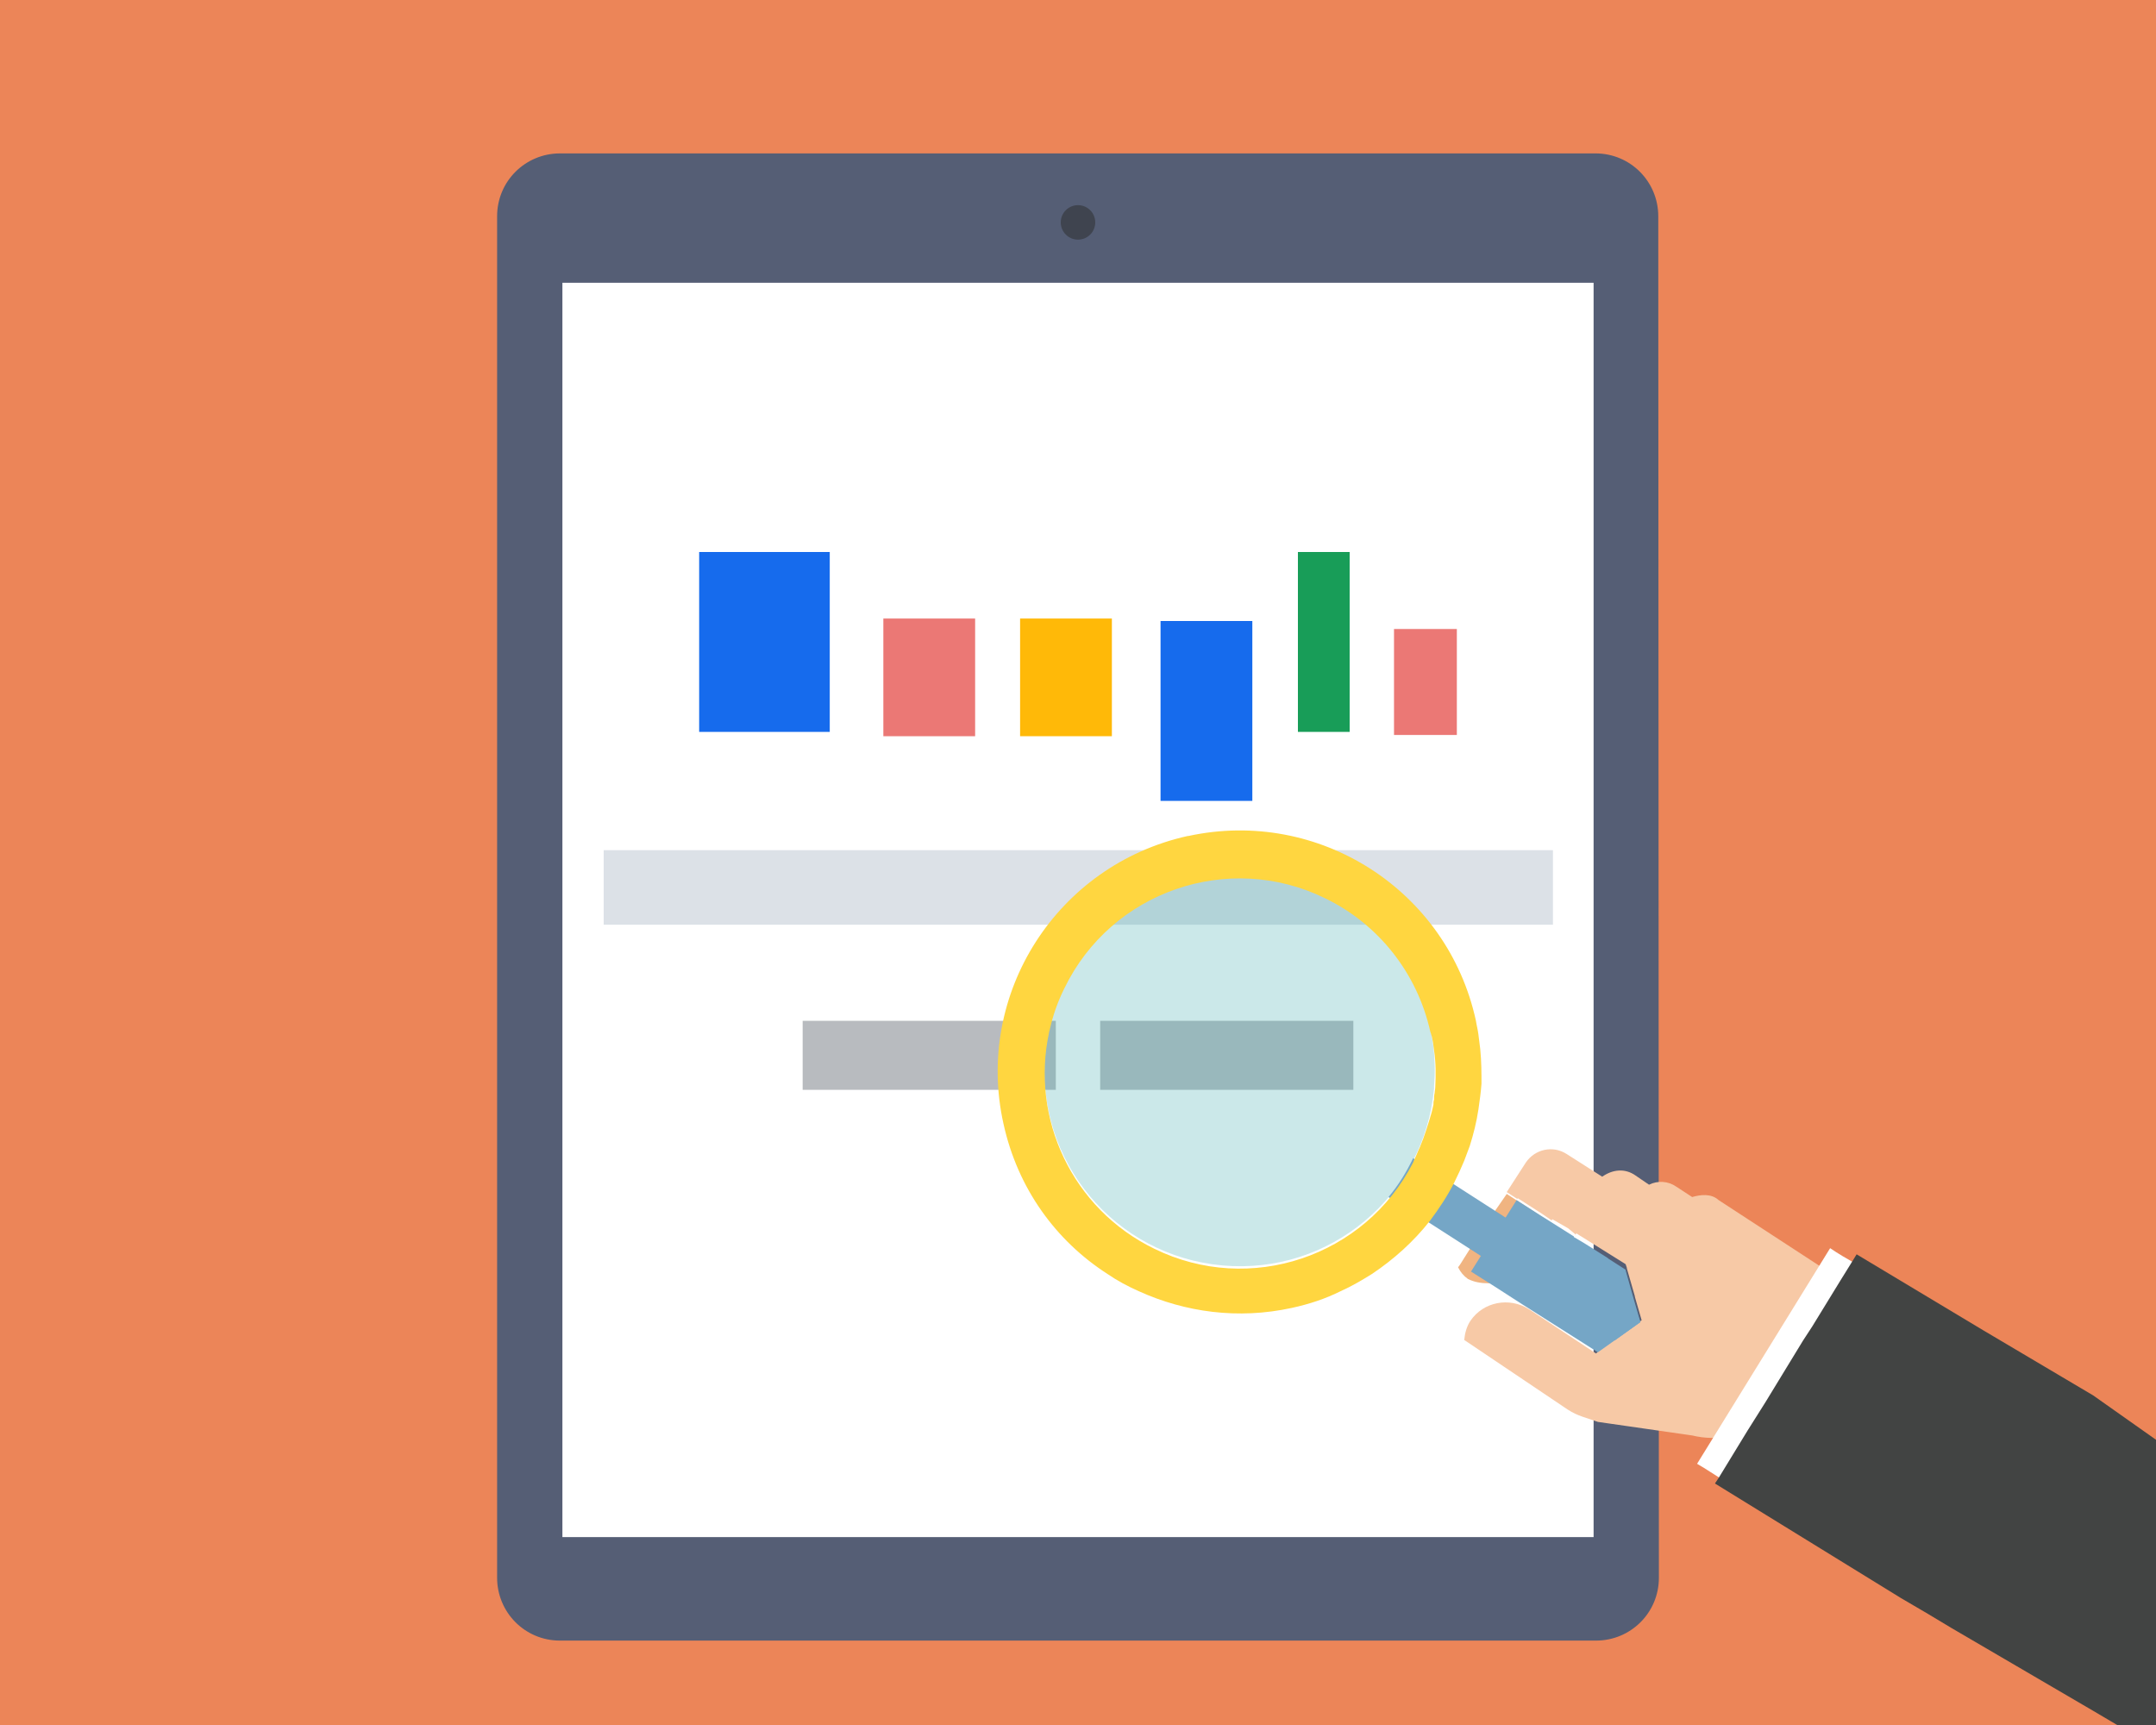
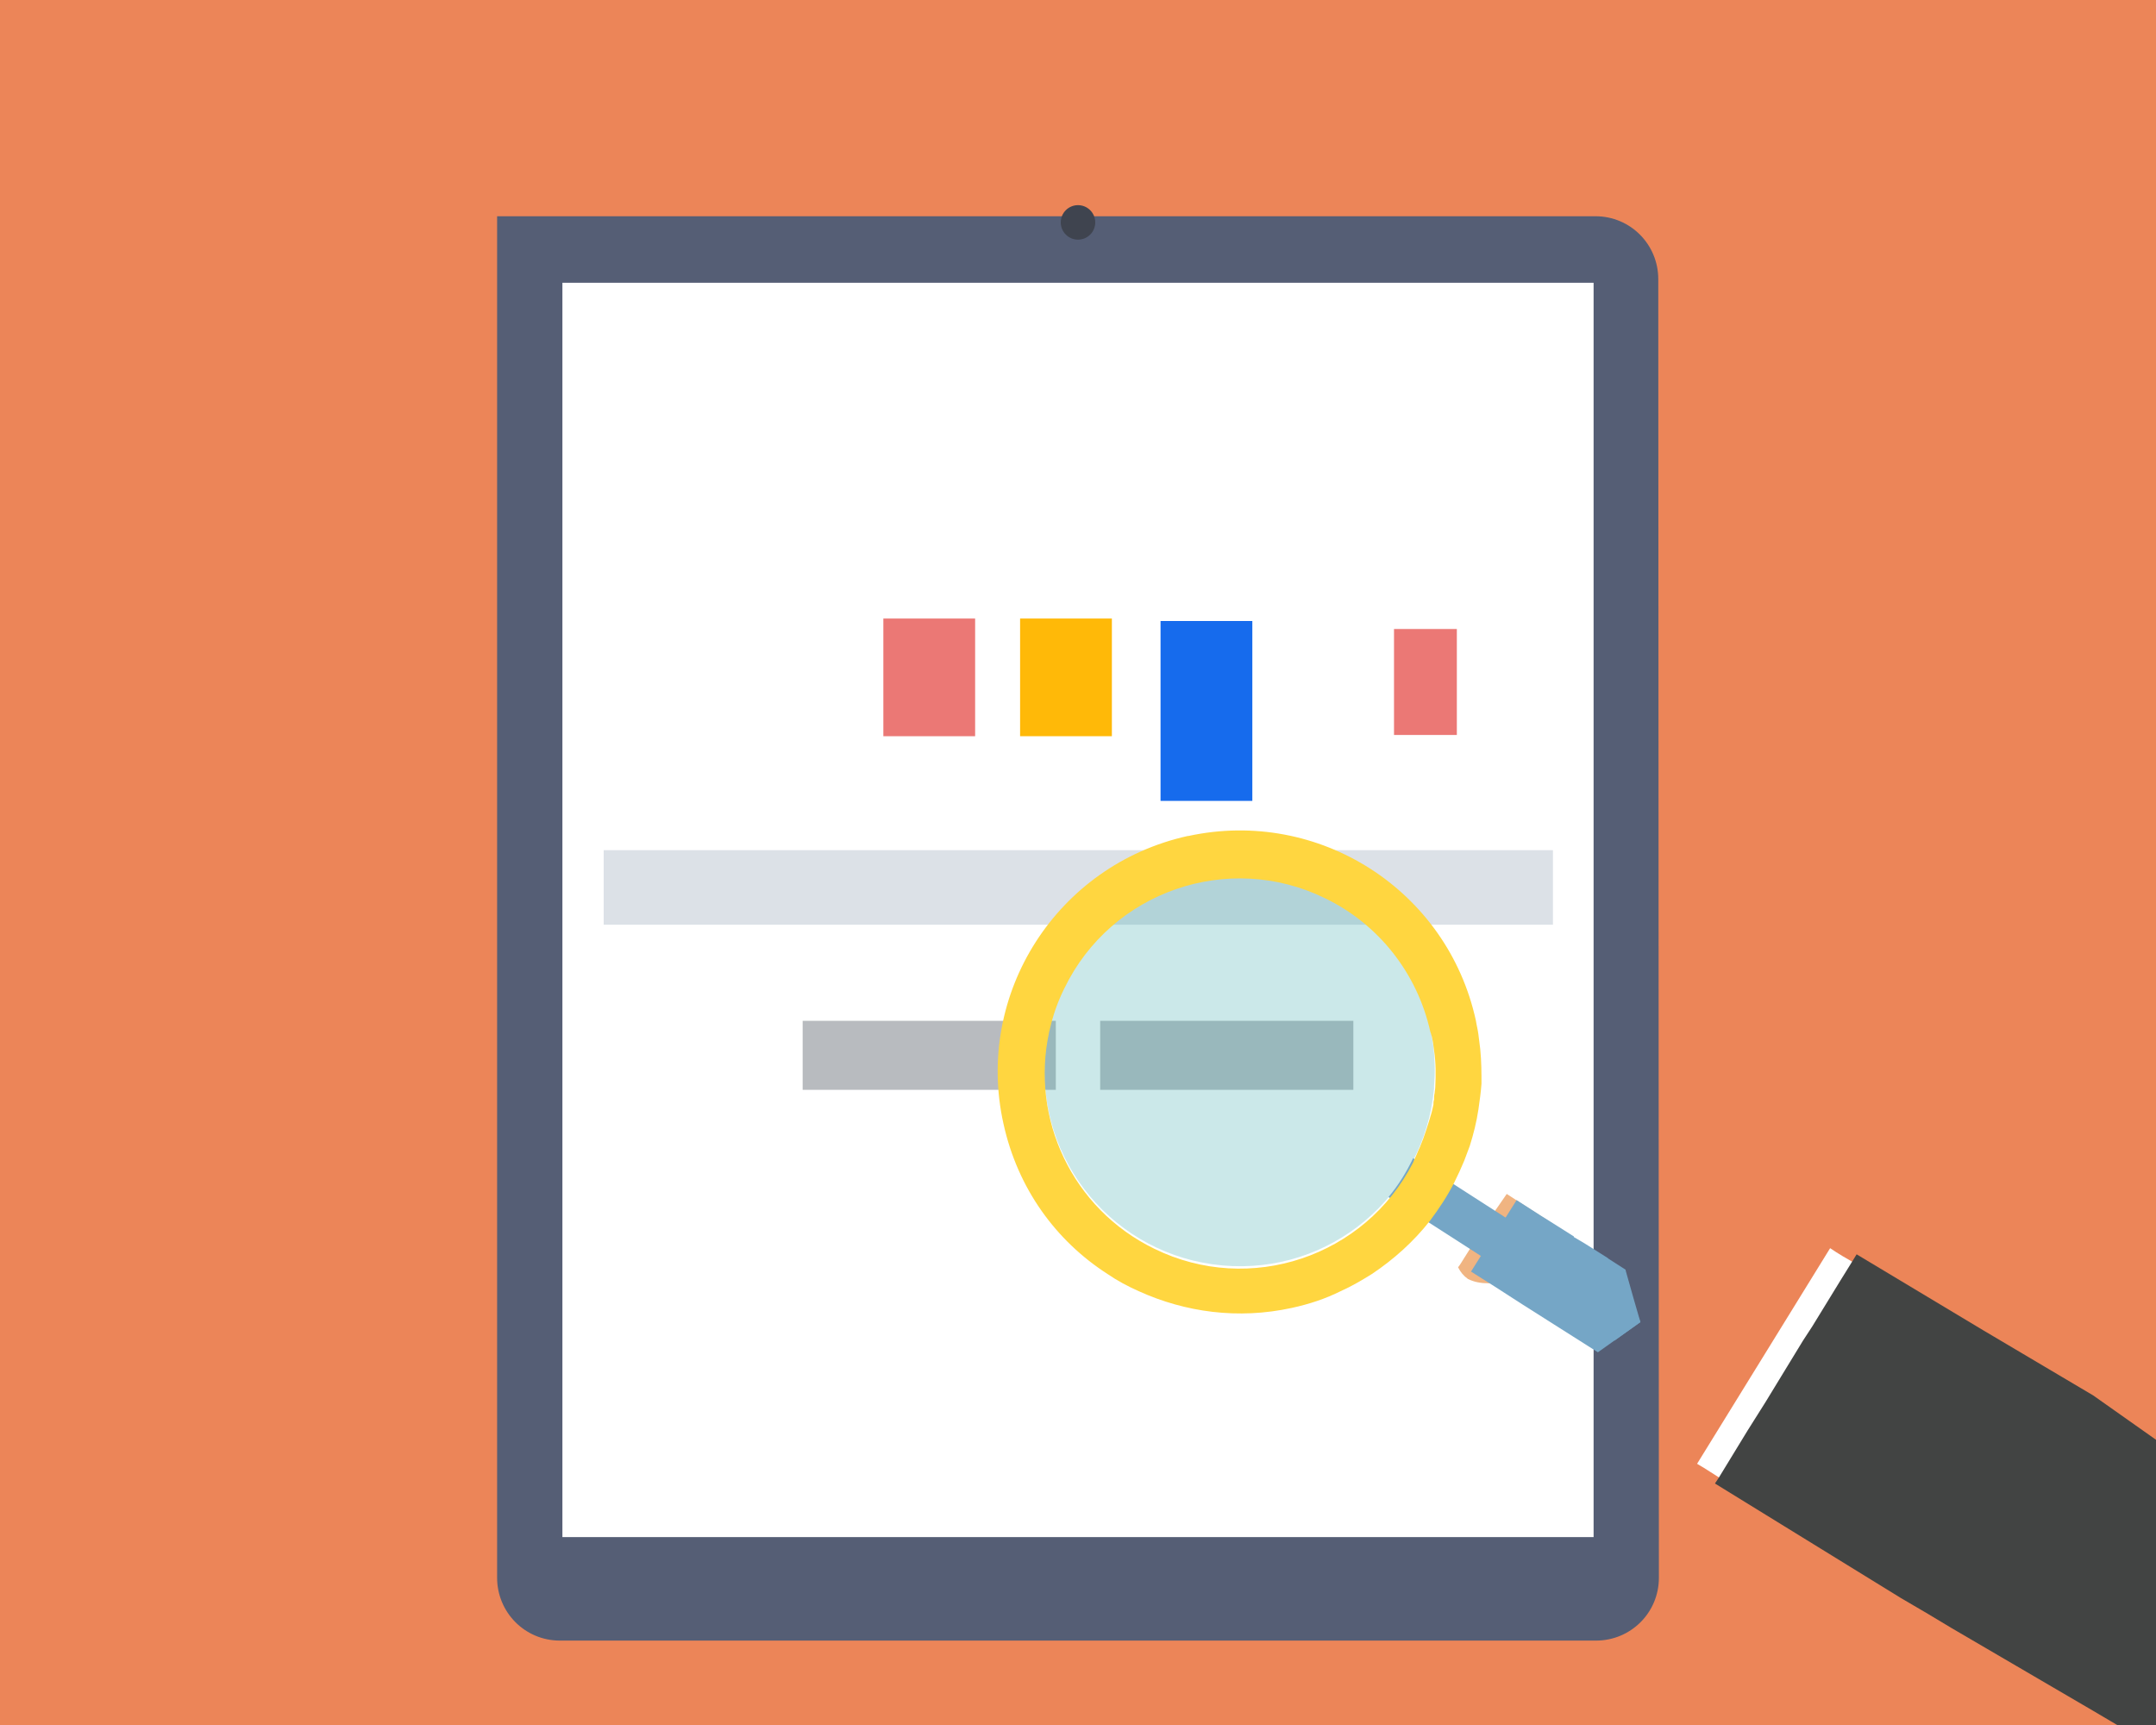
<svg xmlns="http://www.w3.org/2000/svg" version="1.1" id="Layer_1" x="0px" y="0px" viewBox="0 0 350 280" style="enable-background:new 0 0 350 280;" xml:space="preserve">
  <style type="text/css">
	.st0{fill:#EC8558;}
	.st1{fill:#555E75;}
	.st2{fill:#3F444F;}
	.st3{fill:#FFFFFF;}
	.st4{fill:#166BED;}
	.st5{fill:#FFB908;}
	.st6{fill:#EB7875;}
	.st7{fill:#189D58;}
	.st8{fill:#DCE1E7;}
	.st9{fill:#B8BBBF;}
	.st10{opacity:0.3;fill:#52B0B4;enable-background:new    ;}
	.st11{fill:#F7C9A6;}
	.st12{fill:#F0B481;}
	.st13{fill:#75A6C6;}
	.st14{fill:#FFD640;}
	.st15{fill:#424443;}
</style>
  <g>
    <g>
      <rect class="st0" width="350" height="280" />
    </g>
    <g>
      <g>
        <g>
          <g>
            <g>
-               <path class="st1" d="M269.3,256.1c0,5.7-4.6,10.2-10.2,10.2H90.9c-5.7,0-10.2-4.6-10.2-10.2v-221c0-5.7,4.6-10.2,10.2-10.2        H259c5.7,0,10.2,4.6,10.2,10.2L269.3,256.1L269.3,256.1z" />
+               <path class="st1" d="M269.3,256.1c0,5.7-4.6,10.2-10.2,10.2H90.9c-5.7,0-10.2-4.6-10.2-10.2v-221H259c5.7,0,10.2,4.6,10.2,10.2L269.3,256.1L269.3,256.1z" />
              <circle class="st2" cx="175" cy="36.1" r="2.8" />
            </g>
            <g>
              <rect x="91.3" y="45.9" class="st3" width="167.4" height="203.6" />
            </g>
            <g>
-               <rect x="113.5" y="89.6" class="st4" width="21.2" height="29.2" />
              <rect x="165.6" y="100.4" class="st5" width="14.9" height="19.1" />
              <rect x="143.4" y="100.4" class="st6" width="14.9" height="19.1" />
              <rect x="188.4" y="100.8" class="st4" width="14.9" height="29.2" />
-               <rect x="210.7" y="89.6" class="st7" width="8.4" height="29.2" />
              <rect x="226.3" y="102.1" class="st6" width="10.2" height="17.2" />
            </g>
          </g>
        </g>
      </g>
      <g>
        <rect x="98" y="138" class="st8" width="154.1" height="12.1" />
        <g>
          <rect x="130.3" y="165.7" class="st9" width="41.1" height="11.2" />
          <rect x="178.6" y="165.7" class="st9" width="41.1" height="11.2" />
        </g>
      </g>
      <g>
        <path class="st10" d="M232.8,176.7c-1.6,17.4-16.9,30.3-34.4,28.7c-17.4-1.6-30.3-16.9-28.7-34.4c1.6-17.4,16.9-30.3,34.3-28.7     c17.3,1.5,30.3,16.7,28.8,34C232.8,176.5,232.8,176.6,232.8,176.7z" />
-         <path class="st11" d="M306,212.4l-15,21.3l-4.6-3c-3.4,2.4-7.6,3.3-11.7,2.3l-15.3-2.2c-1.9-0.7-3.2-0.9-4.9-2l-16.8-11.3     c0.1-1.1,0.4-2.2,1-3.1c2.1-3.1,6.3-3.9,9.5-1.9l10.9,7.2l0.3-0.3l0.1-0.1l2.8-2l4.2-3l-1.1-3.8v-0.1l-1.3-4.5v-0.1l-0.2-0.6     l-8-5l-0.2,0.3l0,0l0.1-0.1l-1.2-1l-2.6-1.5l-0.1,0.2l-1.6-1.1l-3.9-2.5l-0.1,0.1l-1.7-1.1l3.1-4.8c1.5-2.2,4.4-2.8,6.6-1.4     l5.8,3.7c1.7-1.2,3.7-1.4,5.4-0.2l2.2,1.5c1.4-0.7,3.1-0.6,4.4,0.3l2.6,1.7c1.4-0.4,3.1-0.6,4.3,0.5L306,212.4z" />
        <path class="st12" d="M244.6,193.8l7.1,4.6l-1.8,2.6l-2.2,3.3c-0.2,0.6-0.6,1.1-1,1.5c-0.4,0.2-0.8,0.5-1,0.9     c-0.1,0.1-0.2,0.2-0.3,0.3c-1.1,0.9-2.5,1.3-3.8,1.3c-1.2,0-2.3-0.2-3.3-0.7c-0.7-0.5-1.2-1.1-1.6-1.9l0.3-0.4l1.7-2.7l4.1-6.2     L244.6,193.8z" />
        <path class="st13" d="M266.3,214.6l-4.2,3l-4.7-3l-0.4-0.2l-6.2-3.9l-6.7-4.3l-3.8-2.4l-8.4-5.4l-4.3-2.7l-2.2-1.4     c1.6-1.9,2.9-4,4-6.3l2.2,1.4l4.2,2.7l8.4,5.4l3.8,2.5l7.1,4.6l3.8,2.4l0.1,0.1l5.9,3.8v0.1L266.3,214.6z" />
        <polygon class="st13" points="266.3,214.6 259.4,219.5 247.1,211.7 242.6,208.8 238.8,206.4 240.5,203.7 244.5,197.5      246.2,194.8 246.2,194.8 250.1,197.3 251.7,198.3 255.5,200.7 255.5,200.8 257.2,201.8 261,204.2 261.1,204.3 263.9,206.1      263.9,206.2 265.2,210.8    " />
        <path class="st14" d="M240.3,170.3c-0.1-0.8-0.2-1.6-0.3-2.4c-0.1-0.8-0.3-1.5-0.4-2.2c-4.6-21.2-25.5-34.6-46.7-30     c0,0,0,0-0.1,0c-21.2,4.7-34.6,25.6-29.9,46.7c2.3,10.5,8.5,19,16.9,24.4c1.6,1.1,3.3,2,5.1,2.8c7.5,3.4,16.1,4.6,24.8,2.7     c2.8-0.6,5.5-1.5,7.9-2.7c1.8-0.8,3.5-1.8,5.1-2.8c3.6-2.4,6.8-5.3,9.4-8.6c1.5-2,2.9-4.1,4-6.3c0.6-1.2,1.1-2.3,1.6-3.5     c0.3-0.8,0.6-1.6,0.9-2.4c0.6-1.9,1.1-3.9,1.4-5.9c0.2-1.4,0.4-2.8,0.5-4.2C240.5,174.2,240.5,172.3,240.3,170.3z M230.5,186.2     c-0.3,0.6-0.5,1.2-0.8,1.8c-0.1,0.2-0.2,0.4-0.3,0.7c-7.8,15.3-26.5,21.6-42,14c-13.4-6.5-20.1-21.2-17.1-35.1     c0-0.2,0.1-0.3,0.1-0.4c0.5-2.3,1.3-4.6,2.4-6.8c7.6-15.7,26.6-22.3,42.3-14.6c8.7,4.2,15,12.2,17.1,21.7     c0.1,0.2,0.1,0.4,0.2,0.6c0.2,0.8,0.3,1.6,0.4,2.4c0.3,2,0.3,3.9,0.2,5.9c0,0.4-0.1,0.7-0.1,1c-0.1,0.4-0.1,0.7-0.1,1.1     c-0.1,0.3-0.1,0.5-0.1,0.8c-0.1,0.5-0.2,0.9-0.3,1.3C231.9,182.3,231.3,184.3,230.5,186.2z" />
        <path class="st3" d="M297.1,202.6l-21.6,35c1.4,0.8,2.7,1.7,4,2.5l21.7-35C299.8,204.3,298.4,203.5,297.1,202.6z" />
        <polygon class="st15" points="350,233.7 350,280 343.7,280 339.8,277.7 316.7,264.2 312.7,261.8 308.6,259.4 278.4,240.8      279,239.9 283.7,232.2 286.6,227.6 289.1,223.5 292.7,217.6 294.2,215.3 298.8,207.8 300.6,204.9 301.4,203.6 320.9,215.3      321.9,215.9 339.8,226.5    " />
      </g>
    </g>
  </g>
</svg>